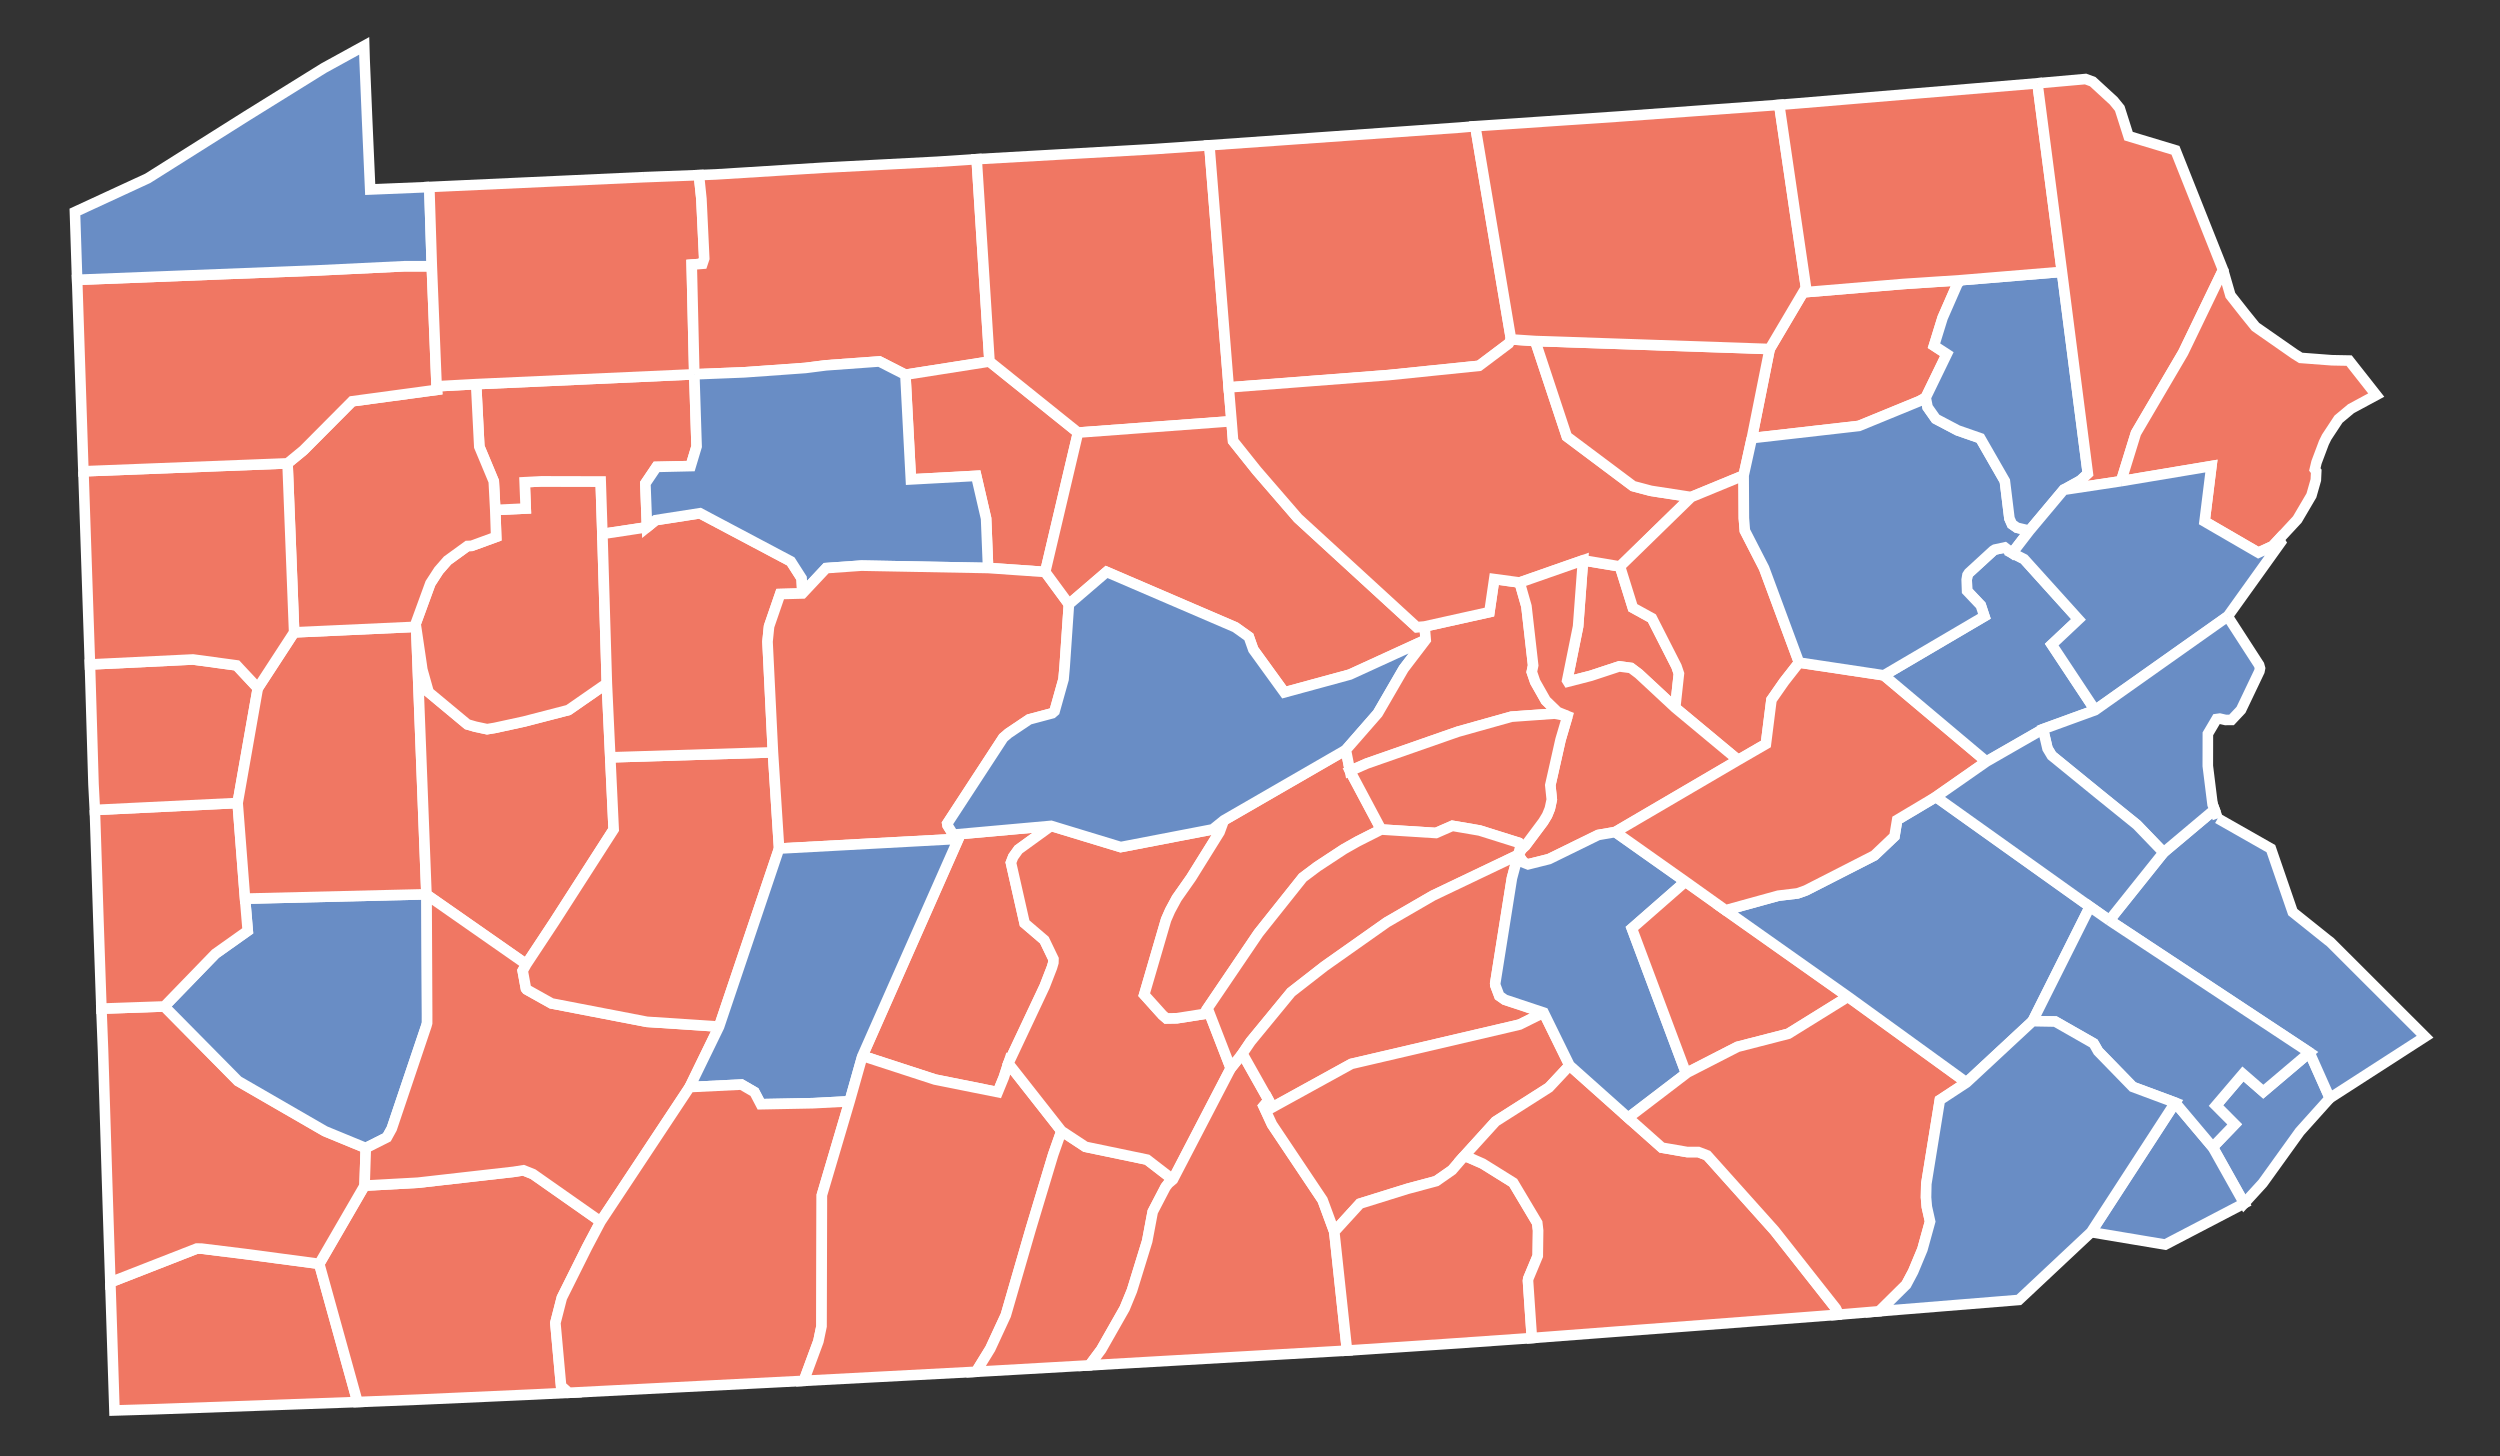
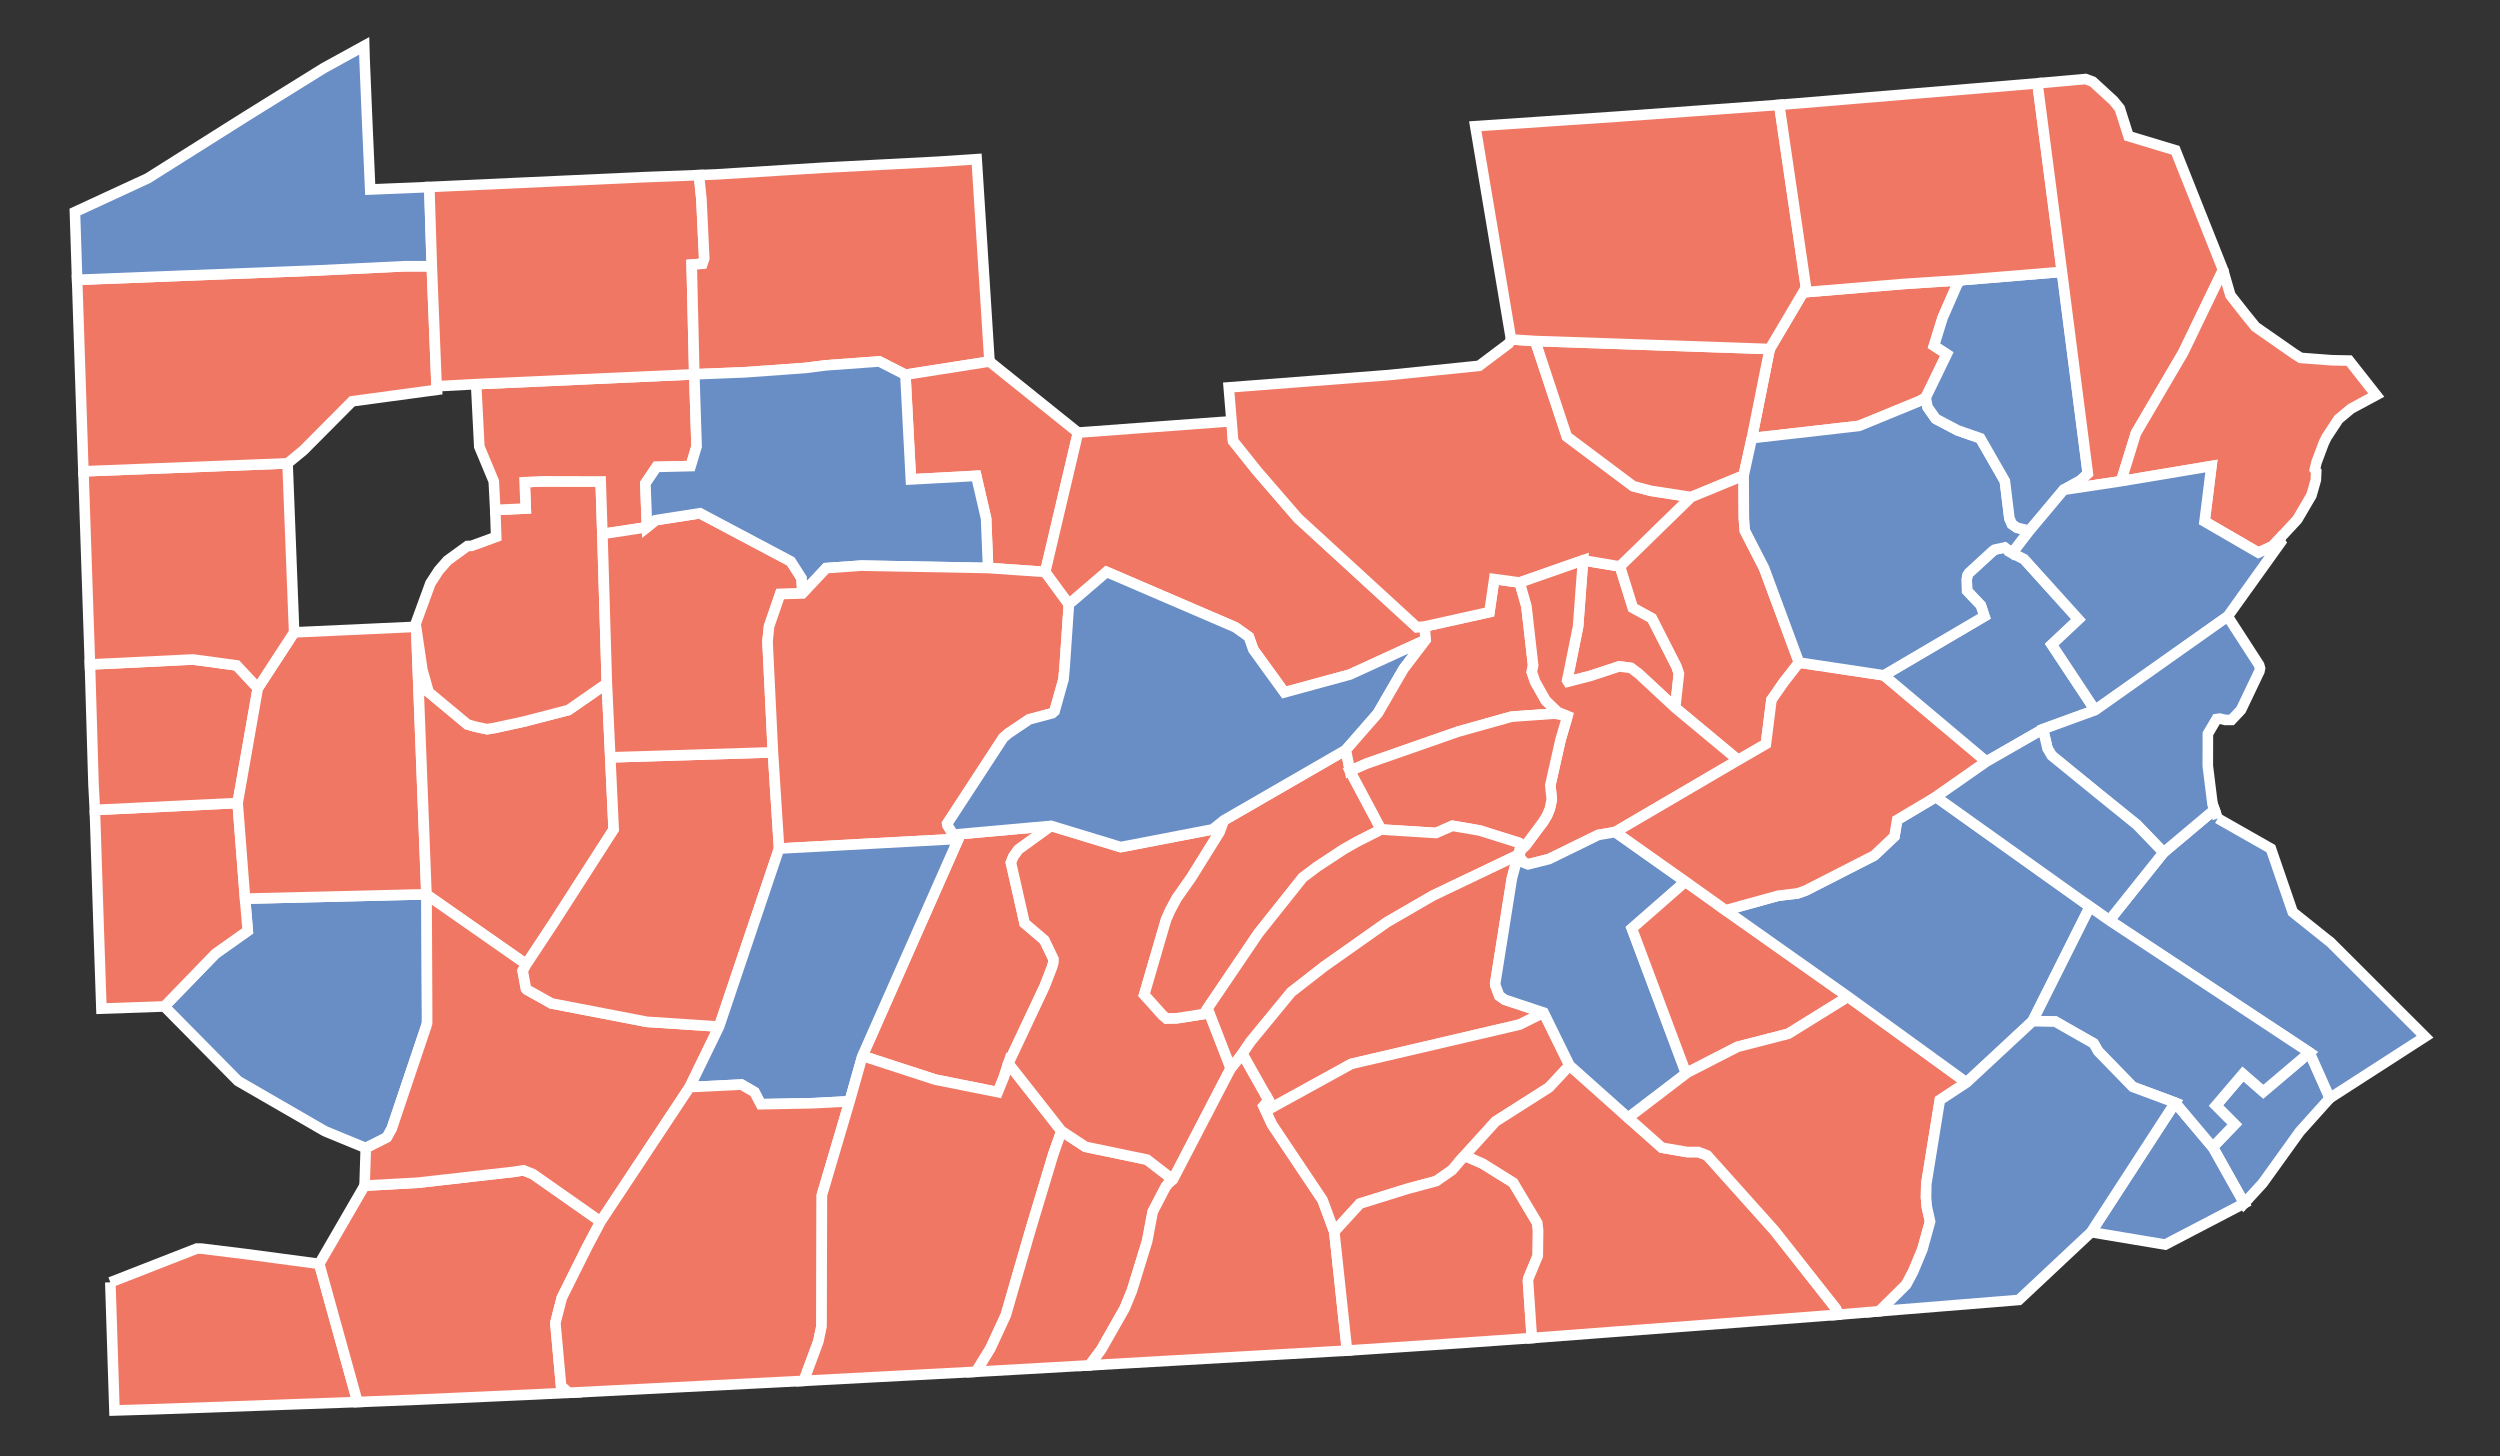
<svg xmlns="http://www.w3.org/2000/svg" xmlns:ns1="http://sodipodi.sourceforge.net/DTD/sodipodi-0.dtd" xmlns:ns2="http://www.inkscape.org/namespaces/inkscape" width="223.12" height="129.975" id="svg7095" ns1:version="0.32" ns2:version="0.46" version="1.0" ns1:docname="Pennsylvania Presidential Election Results by County, 2008.svg" ns2:output_extension="org.inkscape.output.svg.inkscape">
  <rect width="100%" height="100%" fill="#333333" stroke="none" />
  <defs id="defs7097">
    <ns2:perspective ns1:type="inkscape:persp3d" ns2:vp_x="0 : 526.18109 : 1" ns2:vp_y="0 : 1000 : 0" ns2:vp_z="744.09448 : 526.18109 : 1" ns2:persp3d-origin="372.04724 : 350.78739 : 1" id="perspective7103" />
  </defs>
  <ns1:namedview id="base" pagecolor="#ffffff" bordercolor="#666666" borderopacity="1.0" gridtolerance="10000" guidetolerance="10" objecttolerance="10" ns2:pageopacity="0.0" ns2:pageshadow="2" ns2:zoom="3.4726159" ns2:cx="129.47369" ns2:cy="60.075794" ns2:document-units="px" ns2:current-layer="layer1" showgrid="false" ns2:window-width="1024" ns2:window-height="721" ns2:window-x="-4" ns2:window-y="-4" />
  <g ns2:label="Layer 1" ns2:groupmode="layer" id="layer1" transform="translate(-339.513,-422.563)">
    <path style="font-size:12px;fill:#698dc5;fill-opacity:1;fill-rule:nonzero;stroke:#ffffff;stroke-width:0.944;stroke-miterlimit:4;stroke-dasharray:none" d="M 547.444,520.569 L 544.762,523.557 L 541.458,528.153 L 539.804,529.963 L 536.993,524.947 L 538.953,522.912 L 537.282,521.235 L 539.691,518.412 L 541.507,519.993 L 545.632,516.498 L 547.444,520.569" id="PA_Philadelphia" ns2:label="Philadelphia, PA" />
    <path style="font-size:12px;fill:#698dc5;fill-opacity:1;fill-rule:nonzero;stroke:#ffffff;stroke-width:0.944;stroke-miterlimit:4;stroke-dasharray:none" d="M 537.442,495.604 L 542.185,498.301 L 544.134,503.966 L 547.259,506.467 L 547.474,506.627 L 555.946,515.09 L 547.444,520.569 L 545.632,516.498 L 527.768,504.699 L 532.607,498.645 L 537.158,494.819 L 537.442,495.604" id="PA_Bucks" ns2:label="Bucks, PA" />
    <path style="font-size:12px;fill:#f07763;fill-opacity:1;fill-rule:nonzero;stroke:#ffffff;stroke-width:0.944;stroke-miterlimit:4;stroke-dasharray:none" d="M 349.36,537.008 L 357.069,533.996 L 357.482,533.998 L 361.39,534.479 L 368.004,535.361 L 371.423,547.69 L 353.259,548.339 L 349.727,548.445 L 349.36,537.008" id="PA_Greene" ns2:label="Greene, PA" />
    <path style="font-size:12px;fill:#f07763;fill-opacity:1;fill-rule:nonzero;stroke:#ffffff;stroke-width:0.944;stroke-miterlimit:4;stroke-dasharray:none" d="M 372.051,528.378 L 376.803,528.118 L 385.343,527.149 L 386.227,527.01 L 387.078,527.349 L 387.415,527.585 L 393.115,531.585 L 391.902,533.88 L 389.656,538.383 L 389.079,540.632 L 389.589,546.261 L 390.276,546.866 L 387.232,547.014 L 376.891,547.476 L 371.423,547.69 L 368.004,535.361 L 372.051,528.378" id="PA_Fayette" ns2:label="Fayette, PA" />
-     <path style="font-size:12px;fill:#f07763;fill-opacity:1;fill-rule:nonzero;stroke:#ffffff;stroke-width:0.944;stroke-miterlimit:4;stroke-dasharray:none" d="M 354.181,512.386 L 360.753,519.039 L 368.515,523.522 L 372.158,525.022 L 372.051,528.378 L 368.004,535.361 L 361.39,534.479 L 357.482,533.998 L 357.069,533.996 L 349.36,537.008 L 349.06,527.657 L 348.708,516.302 L 348.564,512.581 L 354.181,512.386" id="PA_Washington" ns2:label="Washington, PA" />
    <path style="font-size:12px;fill:#698dc5;fill-opacity:1;fill-rule:nonzero;stroke:#ffffff;stroke-width:0.944;stroke-miterlimit:4;stroke-dasharray:none" d="M 377.572,502.375 L 377.582,502.406 L 377.633,513.106 L 377.632,513.872 L 377.568,514.107 L 374.476,523.287 L 374.042,524.074 L 372.158,525.022 L 368.515,523.522 L 360.753,519.039 L 354.181,512.386 L 358.737,507.684 L 361.623,505.637 L 361.383,502.766 L 377.572,502.375" id="PA_Allegheny" ns2:label="Allegheny, PA" />
    <path style="font-size:12px;fill:#f07763;fill-opacity:1;fill-rule:nonzero;stroke:#ffffff;stroke-width:0.944;stroke-miterlimit:4;stroke-dasharray:none" d="M 347.977,494.849 L 360.722,494.229 L 361.383,502.766 L 361.623,505.637 L 358.737,507.684 L 354.181,512.386 L 348.564,512.581 L 348.304,504.926 L 347.977,494.849" id="PA_Beaver" ns2:label="Beaver, PA" />
    <path style="font-size:12px;fill:#f07763;fill-opacity:1;fill-rule:nonzero;stroke:#ffffff;stroke-width:0.944;stroke-miterlimit:4;stroke-dasharray:none" d="M 362.525,483.974 L 360.722,494.229 L 347.977,494.849 L 347.857,492.55 L 347.539,481.866 L 356.733,481.42 L 360.631,481.948 L 362.525,483.974" id="PA_Lawrence" ns2:label="Lawrence, PA" />
    <path style="font-size:12px;fill:#f07763;fill-opacity:1;fill-rule:nonzero;stroke:#ffffff;stroke-width:0.944;stroke-miterlimit:4;stroke-dasharray:none" d="M 376.659,478.614 L 377.572,502.375 L 361.383,502.766 L 360.722,494.229 L 362.525,483.974 L 365.764,479 L 376.507,478.51 L 376.659,478.614" id="PA_Butler" ns2:label="Butler, PA" />
    <path style="font-size:12px;fill:#f07763;fill-opacity:1;fill-rule:nonzero;stroke:#ffffff;stroke-width:0.944;stroke-miterlimit:4;stroke-dasharray:none" d="M 393.673,483.554 L 393.979,490.155 L 394.281,496.589 L 388.991,504.827 L 386.484,508.622 L 377.582,502.406 L 377.572,502.375 L 376.659,478.614 L 377.142,481.882 L 377.203,482.321 L 377.768,484.336 L 381.227,487.212 L 381.948,487.42 L 382.984,487.64 L 383.661,487.529 L 386.293,486.956 L 390.246,485.932 L 393.673,483.554" id="PA_Armstrong" ns2:label="Armstrong, PA" />
    <path style="font-size:12px;fill:#f07763;fill-opacity:1;fill-rule:nonzero;stroke:#ffffff;stroke-width:0.944;stroke-miterlimit:4;stroke-dasharray:none" d="M 383.715,468.076 L 386.432,467.948 L 386.34,465.601 L 387.813,465.524 L 393.123,465.536 L 393.274,470.219 L 393.673,483.554 L 390.246,485.932 L 386.293,486.956 L 383.661,487.529 L 382.984,487.64 L 381.948,487.42 L 381.227,487.212 L 377.768,484.336 L 377.203,482.321 L 377.142,481.882 L 376.659,478.614 L 376.507,478.51 L 377.923,474.628 L 378.666,473.48 L 379.45,472.584 L 381.232,471.292 L 381.602,471.278 L 383.795,470.477 L 383.715,468.076" id="PA_Clarion" ns2:label="Clarion, PA" />
    <path style="font-size:12px;fill:#f07763;fill-opacity:1;fill-rule:nonzero;stroke:#ffffff;stroke-width:0.944;stroke-miterlimit:4;stroke-dasharray:none" d="M 382.006,456.846 L 401.477,455.97 L 401.683,462.407 L 401.156,464.161 L 398.108,464.231 L 397.111,465.711 L 397.257,469.616 L 393.274,470.219 L 393.123,465.536 L 387.813,465.524 L 386.34,465.601 L 386.432,467.948 L 383.715,468.076 L 383.581,465.521 L 382.29,462.427 L 382.006,456.846" id="PA_Forest" ns2:label="Forest, PA" />
-     <path style="font-size:12px;fill:#f07763;fill-opacity:1;fill-rule:nonzero;stroke:#ffffff;stroke-width:0.944;stroke-miterlimit:4;stroke-dasharray:none" d="M 382.006,456.846 L 382.29,462.427 L 383.581,465.521 L 383.715,468.076 L 383.795,470.477 L 381.602,471.278 L 381.232,471.292 L 379.45,472.584 L 378.666,473.48 L 377.923,474.628 L 376.507,478.51 L 365.764,479 L 365.177,463.917 L 366.592,462.754 L 370.947,458.375 L 378.503,457.354 L 378.478,457.038 L 382.006,456.846" id="PA_Venango" ns2:label="Venango, PA" />
    <path style="font-size:12px;fill:#f07763;fill-opacity:1;fill-rule:nonzero;stroke:#ffffff;stroke-width:0.944;stroke-miterlimit:4;stroke-dasharray:none" d="M 346.958,464.625 L 365.177,463.917 L 365.764,479 L 362.525,483.974 L 360.631,481.948 L 356.733,481.42 L 347.539,481.866 L 347.527,481.482 L 346.958,464.625" id="PA_Mercer" ns2:label="Mercer, PA" />
    <path style="font-size:12px;fill:#f07763;fill-opacity:1;fill-rule:nonzero;stroke:#ffffff;stroke-width:0.944;stroke-miterlimit:4;stroke-dasharray:none" d="M 378.05,446.322 L 378.478,457.038 L 378.503,457.354 L 370.947,458.375 L 366.592,462.754 L 365.177,463.917 L 346.958,464.625 L 346.937,464.106 L 346.397,447.534 L 367.656,446.707 L 375.596,446.325 L 378.05,446.322" id="PA_Crawford" ns2:label="Crawford, PA" />
    <path style="font-size:12px;fill:#698dc5;fill-opacity:1;fill-rule:nonzero;stroke:#ffffff;stroke-width:0.944;stroke-miterlimit:4;stroke-dasharray:none" d="M 377.828,439.25 L 378.05,446.322 L 375.596,446.325 L 367.656,446.707 L 346.397,447.534 L 346.2,441.482 L 352.696,438.48 L 361.466,432.951 L 368.405,428.641 L 372.017,426.656 L 372.054,427.92 L 372.276,433.217 L 372.553,439.474 L 377.293,439.279 L 377.828,439.25" id="PA_Erie" ns2:label="Erie, PA" />
    <path style="font-size:12px;fill:#f07763;fill-opacity:1;fill-rule:nonzero;stroke:#ffffff;stroke-width:0.944;stroke-miterlimit:4;stroke-dasharray:none" d="M 386.484,508.622 L 386.162,509.202 L 386.452,510.787 L 386.528,510.882 L 388.735,512.117 L 397.251,513.759 L 403.689,514.187 L 401.062,519.583 L 393.115,531.585 L 387.415,527.585 L 387.078,527.349 L 386.227,527.01 L 385.343,527.149 L 376.803,528.118 L 372.051,528.378 L 372.158,525.022 L 374.042,524.074 L 374.476,523.287 L 377.568,514.107 L 377.632,513.872 L 377.633,513.106 L 377.582,502.406 L 386.484,508.622" id="PA_Westmoreland" ns2:label="Westmoreland, PA" />
    <path style="font-size:12px;fill:#f07763;fill-opacity:1;fill-rule:nonzero;stroke:#ffffff;stroke-width:0.944;stroke-miterlimit:4;stroke-dasharray:none" d="M 393.979,490.155 L 408.495,489.707 L 409.046,498.296 L 403.689,514.187 L 397.251,513.759 L 388.735,512.117 L 386.528,510.882 L 386.452,510.787 L 386.162,509.202 L 386.484,508.622 L 388.991,504.827 L 394.281,496.589 L 393.979,490.155" id="PA_Indiana" ns2:label="Indiana, PA" />
    <path style="font-size:12px;fill:#f07763;fill-opacity:1;fill-rule:nonzero;stroke:#ffffff;stroke-width:0.944;stroke-miterlimit:4;stroke-dasharray:none" d="M 393.274,470.219 L 397.257,469.616 L 398.032,468.984 L 401.984,468.369 L 410.09,472.666 L 411.054,474.173 L 411.128,475.527 L 409.143,475.581 L 408.181,478.376 L 408.149,478.475 L 408.013,479.831 L 408.495,489.707 L 393.979,490.155 L 393.673,483.554 L 393.274,470.219" id="PA_Jefferson" ns2:label="Jefferson, PA" />
    <path style="font-size:12px;fill:#f07763;fill-opacity:1;fill-rule:nonzero;stroke:#ffffff;stroke-width:0.944;stroke-miterlimit:4;stroke-dasharray:none" d="M 396.934,438.378 L 401.891,438.192 L 402.111,440.313 L 402.364,445.629 L 402.206,446.102 L 401.246,446.179 L 401.477,455.97 L 382.006,456.846 L 378.478,457.038 L 378.05,446.322 L 377.828,439.25 L 396.934,438.378" id="PA_Warren" ns2:label="Warren, PA" />
    <path style="font-size:12px;fill:#f07763;fill-opacity:1;fill-rule:nonzero;stroke:#ffffff;stroke-width:0.944;stroke-miterlimit:4;stroke-dasharray:none" d="M 423.153,437.001 L 426.679,436.769 L 427.824,454.828 L 420.318,456.007 L 417.997,454.823 L 413.237,455.167 L 411.398,455.402 L 405.951,455.792 L 401.477,455.97 L 401.246,446.179 L 402.206,446.102 L 402.364,445.629 L 402.111,440.313 L 401.891,438.192 L 403.428,438.128 L 413.098,437.526 L 423.153,437.001" id="PA_McKean" ns2:label="McKean, PA" />
    <path style="font-size:12px;fill:#f07763;fill-opacity:1;fill-rule:nonzero;stroke:#ffffff;stroke-width:0.944;stroke-miterlimit:4;stroke-dasharray:none" d="M 420.318,456.007 L 427.824,454.828 L 435.726,461.172 L 432.795,473.608 L 427.698,473.255 L 427.52,468.838 L 426.639,465.032 L 420.807,465.349 L 420.318,456.007" id="PA_Cameron" ns2:label="Cameron, PA" />
    <path style="font-size:12px;fill:#698dc5;fill-opacity:1;fill-rule:nonzero;stroke:#ffffff;stroke-width:0.944;stroke-miterlimit:4;stroke-dasharray:none" d="M 401.477,455.97 L 405.951,455.792 L 411.398,455.402 L 413.237,455.167 L 417.997,454.823 L 420.318,456.007 L 420.807,465.349 L 426.639,465.032 L 427.52,468.838 L 427.698,473.255 L 416.399,473.044 L 413.25,473.266 L 411.128,475.527 L 411.054,474.173 L 410.09,472.666 L 401.984,468.369 L 398.032,468.984 L 397.257,469.616 L 397.111,465.711 L 398.108,464.231 L 401.156,464.161 L 401.683,462.407 L 401.477,455.97" id="PA_Elk" ns2:label="Elk, PA" />
    <path style="font-size:12px;fill:#f07763;fill-opacity:1;fill-rule:nonzero;stroke:#ffffff;stroke-width:0.944;stroke-miterlimit:4;stroke-dasharray:none" d="M 427.698,473.255 L 432.795,473.608 L 434.912,476.489 L 434.531,482.064 L 434.432,483.185 L 433.633,486.035 L 433.42,486.221 L 431.36,486.77 L 429.502,488.019 L 429.054,488.406 L 424.053,496.067 L 424.08,496.225 L 424.591,497.054 L 425.05,497.431 L 409.046,498.296 L 408.495,489.707 L 408.013,479.831 L 408.149,478.475 L 408.181,478.376 L 409.143,475.581 L 411.128,475.527 L 413.25,473.266 L 416.399,473.044 L 427.698,473.255" id="PA_Clearfield" ns2:label="Clearfield, PA" />
    <path style="font-size:12px;fill:#f07763;fill-opacity:1;fill-rule:nonzero;stroke:#ffffff;stroke-width:0.944;stroke-miterlimit:4;stroke-dasharray:none" d="M 424.591,497.054 L 433.32,496.271 L 430.407,498.381 L 429.939,499.035 L 429.738,499.557 L 430.959,504.958 L 432.722,506.467 L 433.533,508.153 L 433.524,508.48 L 433.397,508.912 L 432.747,510.588 L 429.506,517.47 L 429.101,518.713 L 428.56,520.035 L 422.96,518.91 L 416.484,516.801 L 425.05,497.431 L 424.591,497.054" id="PA_Blair" ns2:label="Blair, PA" />
    <path style="font-size:12px;fill:#698dc5;fill-opacity:1;fill-rule:nonzero;stroke:#ffffff;stroke-width:0.944;stroke-miterlimit:4;stroke-dasharray:none" d="M 409.046,498.296 L 425.05,497.431 L 416.484,516.801 L 415.34,520.851 L 412.079,521.022 L 407.415,521.113 L 406.846,520.029 L 405.688,519.358 L 401.062,519.583 L 403.689,514.187 L 409.046,498.296" id="PA_Cambria" ns2:label="Cambria, PA" />
    <path style="font-size:12px;fill:#f07763;fill-opacity:1;fill-rule:nonzero;stroke:#ffffff;stroke-width:0.944;stroke-miterlimit:4;stroke-dasharray:none" d="M 415.34,520.851 L 412.864,529.228 L 412.832,540.93 L 412.554,542.268 L 411.25,545.8 L 390.276,546.866 L 389.589,546.261 L 389.079,540.632 L 389.656,538.383 L 391.902,533.88 L 393.115,531.585 L 401.062,519.583 L 405.688,519.358 L 406.846,520.029 L 407.415,521.113 L 412.079,521.022 L 415.34,520.851" id="PA_Somerset" ns2:label="Somerset, PA" />
    <path style="font-size:12px;fill:#f07763;fill-opacity:1;fill-rule:nonzero;stroke:#ffffff;stroke-width:0.944;stroke-miterlimit:4;stroke-dasharray:none" d="M 416.484,516.801 L 422.96,518.91 L 428.56,520.035 L 429.101,518.713 L 429.506,517.47 L 434.247,523.504 L 433.51,525.599 L 431.493,532.294 L 429.28,539.939 L 427.895,542.93 L 426.627,544.99 L 411.25,545.8 L 412.554,542.268 L 412.832,540.93 L 412.864,529.228 L 415.34,520.851 L 416.484,516.801" id="PA_Bedford" ns2:label="Bedford, PA" />
    <path style="font-size:12px;fill:#f07763;fill-opacity:1;fill-rule:nonzero;stroke:#ffffff;stroke-width:0.944;stroke-miterlimit:4;stroke-dasharray:none" d="M 434.247,523.504 L 436.387,524.914 L 441.885,526.059 L 444.194,527.838 L 443.784,528.186 L 443.541,528.5 L 442.39,530.711 L 441.896,533.336 L 440.54,537.741 L 439.887,539.332 L 437.796,543.011 L 436.747,544.418 L 427.985,544.916 L 426.627,544.99 L 427.895,542.93 L 429.28,539.939 L 431.493,532.294 L 433.51,525.599 L 434.247,523.504" id="PA_Fulton" ns2:label="Fulton, PA" />
    <path style="font-size:12px;fill:#f07763;fill-opacity:1;fill-rule:nonzero;stroke:#ffffff;stroke-width:0.944;stroke-miterlimit:4;stroke-dasharray:none" d="M 433.32,496.271 L 439.534,498.162 L 447.749,496.579 L 448.741,495.776 L 448.358,496.824 L 445.817,500.905 L 444.533,502.734 L 443.939,503.835 L 443.582,504.651 L 441.63,511.336 L 443.271,513.16 L 443.615,513.455 L 444.545,513.44 L 446.949,513.061 L 447.284,512.553 L 449.356,517.903 L 444.194,527.838 L 441.885,526.059 L 436.387,524.914 L 434.247,523.504 L 429.506,517.47 L 432.747,510.588 L 433.397,508.912 L 433.524,508.48 L 433.533,508.153 L 432.722,506.467 L 430.959,504.958 L 429.738,499.557 L 429.939,499.035 L 430.407,498.381 L 433.32,496.271" id="PA_Huntingdon" ns2:label="Huntingdon, PA" />
    <path style="font-size:12px;fill:#f07763;fill-opacity:1;fill-rule:nonzero;stroke:#ffffff;stroke-width:0.944;stroke-miterlimit:4;stroke-dasharray:none" d="M 449.356,517.903 L 450.395,516.598 L 452.736,520.757 L 452.284,521.291 L 453.036,522.918 L 457.552,529.666 L 458.594,532.491 L 459.732,543.098 L 459.382,543.122 L 436.747,544.418 L 437.796,543.011 L 439.887,539.332 L 440.54,537.741 L 441.896,533.336 L 442.39,530.711 L 443.541,528.5 L 443.784,528.186 L 444.194,527.838 L 449.356,517.903" id="PA_Franklin" ns2:label="Franklin, PA" />
    <path style="font-size:12px;fill:#f07763;fill-opacity:1;fill-rule:nonzero;stroke:#ffffff;stroke-width:0.944;stroke-miterlimit:4;stroke-dasharray:none" d="M 459.626,489.492 L 459.996,491.367 L 462.779,496.596 L 460.665,497.665 L 459.448,498.353 L 457.084,499.905 L 455.781,500.884 L 451.833,505.842 L 447.284,512.553 L 446.949,513.061 L 444.545,513.44 L 443.615,513.455 L 443.271,513.16 L 441.63,511.336 L 443.582,504.651 L 443.939,503.835 L 444.533,502.734 L 445.817,500.905 L 448.358,496.824 L 448.741,495.776 L 459.626,489.492" id="PA_Mifflin" ns2:label="Mifflin, PA" />
-     <path style="font-size:12px;fill:#f07763;fill-opacity:1;fill-rule:nonzero;stroke:#ffffff;stroke-width:0.944;stroke-miterlimit:4;stroke-dasharray:none" d="M 447.447,435.528 L 449.175,457.137 L 449.425,460.157 L 435.726,461.172 L 427.824,454.828 L 426.679,436.769 L 442.57,435.868 L 447.447,435.528" id="PA_Potter" ns2:label="Potter, PA" />
    <path style="font-size:12px;fill:#f07763;fill-opacity:1;fill-rule:nonzero;stroke:#ffffff;stroke-width:0.944;stroke-miterlimit:4;stroke-dasharray:none" d="M 449.425,460.157 L 449.564,461.918 L 451.675,464.562 L 455.353,468.814 L 465.955,478.534 L 466.656,478.475 L 466.754,479.666 L 459.988,482.765 L 454.137,484.358 L 451.366,480.53 L 450.968,479.403 L 449.765,478.546 L 438.272,473.605 L 434.912,476.489 L 432.795,473.608 L 435.726,461.172 L 449.425,460.157" id="PA_Clinton" ns2:label="Clinton, PA" />
    <path style="font-size:12px;fill:#698dc5;fill-opacity:1;fill-rule:nonzero;stroke:#ffffff;stroke-width:0.944;stroke-miterlimit:4;stroke-dasharray:none" d="M 434.912,476.489 L 438.272,473.605 L 449.765,478.546 L 450.968,479.403 L 451.366,480.53 L 454.137,484.358 L 459.988,482.765 L 466.754,479.666 L 464.785,482.249 L 462.475,486.232 L 459.626,489.492 L 448.741,495.776 L 447.749,496.579 L 439.534,498.162 L 433.32,496.271 L 424.591,497.054 L 424.08,496.225 L 424.053,496.067 L 429.054,488.406 L 429.502,488.019 L 431.36,486.77 L 433.42,486.221 L 433.633,486.035 L 434.432,483.185 L 434.531,482.064 L 434.912,476.489" id="PA_Centre" ns2:label="Centre, PA" />
    <path style="font-size:12px;fill:#f07763;fill-opacity:1;fill-rule:nonzero;stroke:#ffffff;stroke-width:0.944;stroke-miterlimit:4;stroke-dasharray:none" d="M 466.656,478.475 L 472.441,477.189 L 472.87,474.243 L 475.139,474.551 L 475.743,476.67 L 476.343,481.95 L 476.223,482.531 L 476.524,483.414 L 477.47,485.084 L 478.526,486.106 L 479.411,486.469 L 478.26,486.252 L 474.408,486.526 L 469.64,487.863 L 461.504,490.706 L 459.996,491.367 L 459.626,489.492 L 462.475,486.232 L 464.785,482.249 L 466.754,479.666 L 466.656,478.475" id="PA_Union" ns2:label="Union, PA" />
    <path style="font-size:12px;fill:#f07763;fill-opacity:1;fill-rule:nonzero;stroke:#ffffff;stroke-width:0.944;stroke-miterlimit:4;stroke-dasharray:none" d="M 480.794,472.571 L 484.093,473.119 L 485.241,476.801 L 486.945,477.739 L 489.138,482.044 L 489.353,482.683 L 489.022,485.727 L 485.764,482.697 L 485.069,482.176 L 484.023,482.039 L 481.497,482.873 L 479.447,483.401 L 479.38,483.293 L 480.355,478.473 L 480.794,472.571" id="PA_Montour" ns2:label="Montour, PA" />
-     <path style="font-size:12px;fill:#f07763;fill-opacity:1;fill-rule:nonzero;stroke:#ffffff;stroke-width:0.944;stroke-miterlimit:4;stroke-dasharray:none" d="M 471.178,433.827 L 474.373,452.857 L 474.163,453.224 L 471.52,455.211 L 463.43,456.04 L 449.175,457.137 L 447.447,435.528 L 469.832,433.946 L 471.178,433.827" id="PA_Tioga" ns2:label="Tioga, PA" />
    <path style="font-size:12px;fill:#f07763;fill-opacity:1;fill-rule:nonzero;stroke:#ffffff;stroke-width:0.944;stroke-miterlimit:4;stroke-dasharray:none" d="M 474.373,452.857 L 476.528,452.999 L 479.349,461.519 L 485.265,465.949 L 486.853,466.37 L 490.446,466.924 L 484.093,473.119 L 480.794,472.571 L 475.139,474.551 L 472.87,474.243 L 472.441,477.189 L 466.656,478.475 L 465.955,478.534 L 455.353,468.814 L 451.675,464.562 L 449.564,461.918 L 449.425,460.157 L 449.175,457.137 L 463.43,456.04 L 471.52,455.211 L 474.163,453.224 L 474.373,452.857" id="PA_Lycoming" ns2:label="Lycoming, PA" />
    <path style="font-size:12px;fill:#f07763;fill-opacity:1;fill-rule:nonzero;stroke:#ffffff;stroke-width:0.944;stroke-miterlimit:4;stroke-dasharray:none" d="M 500.693,448.227 L 500.754,448.629 L 509.35,447.91 L 514.507,447.57 L 514.215,447.893 L 512.886,450.928 L 512.116,453.417 L 513.263,454.163 L 511.378,458.047 L 510.825,458.361 L 505.42,460.576 L 495.862,461.668 L 497.453,453.712 L 500.693,448.227" id="PA_Wyoming" ns2:label="Wyoming, PA" />
    <path style="font-size:12px;fill:#f07763;fill-opacity:1;fill-rule:nonzero;stroke:#ffffff;stroke-width:0.944;stroke-miterlimit:4;stroke-dasharray:none" d="M 476.528,452.999 L 497.453,453.712 L 495.862,461.668 L 495.129,464.994 L 490.446,466.924 L 486.853,466.37 L 485.265,465.949 L 479.349,461.519 L 476.528,452.999" id="PA_Sullivan" ns2:label="Sullivan, PA" />
    <path style="font-size:12px;fill:#f07763;fill-opacity:1;fill-rule:nonzero;stroke:#ffffff;stroke-width:0.944;stroke-miterlimit:4;stroke-dasharray:none" d="M 495.129,464.994 L 495.15,468.813 L 495.237,469.925 L 496.955,473.27 L 500.076,481.696 L 498.741,483.404 L 497.612,485.025 L 497.116,488.964 L 494.638,490.398 L 489.022,485.727 L 489.353,482.683 L 489.138,482.044 L 486.945,477.739 L 485.241,476.801 L 484.093,473.119 L 490.446,466.924 L 495.129,464.994" id="PA_Columbia" ns2:label="Columbia, PA" />
    <path style="font-size:12px;fill:#f07763;fill-opacity:1;fill-rule:nonzero;stroke:#ffffff;stroke-width:0.944;stroke-miterlimit:4;stroke-dasharray:none" d="M 475.139,474.551 L 480.794,472.571 L 480.355,478.473 L 479.38,483.293 L 479.447,483.401 L 481.497,482.873 L 484.023,482.039 L 485.069,482.176 L 485.764,482.697 L 489.022,485.727 L 494.638,490.398 L 483.673,496.82 L 482.147,497.084 L 477.762,499.234 L 476.06,499.66 L 475.889,499.704 L 475.496,499.55 L 475.008,498.86 L 475.327,498.334 L 475.645,498.044 L 477.248,495.896 L 477.591,495.329 L 477.835,494.728 L 478.007,493.921 L 477.875,492.641 L 478.789,488.579 L 479.411,486.469 L 478.526,486.106 L 477.47,485.084 L 476.524,483.414 L 476.223,482.531 L 476.343,481.95 L 475.743,476.67 L 475.139,474.551" id="PA_Northumberland" ns2:label="Northumberland, PA" />
    <path style="font-size:12px;fill:#f07763;fill-opacity:1;fill-rule:nonzero;stroke:#ffffff;stroke-width:0.944;stroke-miterlimit:4;stroke-dasharray:none" d="M 479.411,486.469 L 478.789,488.579 L 477.875,492.641 L 478.007,493.921 L 477.835,494.728 L 477.591,495.329 L 477.248,495.896 L 475.645,498.044 L 475.327,498.334 L 475.256,497.975 L 475.078,497.786 L 471.572,496.684 L 469.136,496.266 L 467.671,496.907 L 462.779,496.596 L 459.996,491.367 L 461.504,490.706 L 469.64,487.863 L 474.408,486.526 L 478.26,486.252 L 479.411,486.469" id="PA_Snyder" ns2:label="Snyder, PA" />
    <path style="font-size:12px;fill:#f07763;fill-opacity:1;fill-rule:nonzero;stroke:#ffffff;stroke-width:0.944;stroke-miterlimit:4;stroke-dasharray:none" d="M 475.327,498.334 L 475.008,498.86 L 467.391,502.496 L 463.278,504.88 L 457.719,508.802 L 454.742,511.121 L 451.13,515.515 L 450.395,516.598 L 449.356,517.903 L 447.284,512.553 L 451.833,505.842 L 455.781,500.884 L 457.084,499.905 L 459.448,498.353 L 460.665,497.665 L 462.779,496.596 L 467.671,496.907 L 469.136,496.266 L 471.572,496.684 L 475.078,497.786 L 475.256,497.975 L 475.327,498.334" id="PA_Juniata" ns2:label="Juniata, PA" />
    <path style="font-size:12px;fill:#f07763;fill-opacity:1;fill-rule:nonzero;stroke:#ffffff;stroke-width:0.944;stroke-miterlimit:4;stroke-dasharray:none" d="M 477.281,512.937 L 475.138,514.002 L 473.511,514.386 L 460.118,517.514 L 453.07,521.394 L 452.736,520.757 L 450.395,516.598 L 451.13,515.515 L 454.742,511.121 L 457.719,508.802 L 463.278,504.88 L 467.391,502.496 L 475.008,498.86 L 474.449,500.942 L 472.958,510.328 L 472.969,510.495 L 473.325,511.44 L 473.814,511.784 L 477.281,512.937" id="PA_Perry" ns2:label="Perry, PA" />
    <path style="font-size:12px;fill:#f07763;fill-opacity:1;fill-rule:nonzero;stroke:#ffffff;stroke-width:0.944;stroke-miterlimit:4;stroke-dasharray:none" d="M 477.281,512.937 L 479.594,517.652 L 477.757,519.618 L 472.992,522.65 L 470.161,525.769 L 469.106,526.991 L 467.696,527.974 L 465.119,528.665 L 460.88,529.987 L 458.594,532.491 L 457.552,529.666 L 453.036,522.918 L 452.284,521.291 L 452.736,520.757 L 453.07,521.394 L 460.118,517.514 L 473.511,514.386 L 475.138,514.002 L 477.281,512.937" id="PA_Cumberland" ns2:label="Cumberland, PA" />
    <path style="font-size:12px;fill:#f07763;fill-opacity:1;fill-rule:nonzero;stroke:#ffffff;stroke-width:0.944;stroke-miterlimit:4;stroke-dasharray:none" d="M 470.161,525.769 L 470.566,525.855 L 471.841,526.416 L 474.569,528.116 L 476.709,531.707 L 476.786,532.381 L 476.755,534.649 L 475.908,536.679 L 475.883,536.871 L 476.229,541.981 L 468.434,542.525 L 459.732,543.098 L 458.594,532.491 L 460.88,529.987 L 465.119,528.665 L 467.696,527.974 L 469.106,526.991 L 470.161,525.769" id="PA_Adams" ns2:label="Adams, PA" />
    <path style="font-size:12px;fill:#f07763;fill-opacity:1;fill-rule:nonzero;stroke:#ffffff;stroke-width:0.944;stroke-miterlimit:4;stroke-dasharray:none" d="M 479.594,517.652 L 484.826,522.321 L 487.83,524.989 L 490.106,525.382 L 491.083,525.377 L 491.873,525.679 L 497.888,532.395 L 503.371,539.351 L 503.527,539.674 L 503.498,539.902 L 491.672,540.811 L 483.864,541.401 L 476.229,541.981 L 475.883,536.871 L 475.908,536.679 L 476.755,534.649 L 476.786,532.381 L 476.709,531.707 L 474.569,528.116 L 471.841,526.416 L 470.566,525.855 L 470.161,525.769 L 472.992,522.65 L 477.757,519.618 L 479.594,517.652" id="PA_York" ns2:label="York, PA" />
    <path style="font-size:12px;fill:#698dc5;fill-opacity:1;fill-rule:nonzero;stroke:#ffffff;stroke-width:0.944;stroke-miterlimit:4;stroke-dasharray:none" d="M 483.673,496.82 L 489.932,501.243 L 485.153,505.426 L 489.99,518.346 L 490.116,518.282 L 484.826,522.321 L 479.594,517.652 L 477.281,512.937 L 473.814,511.784 L 473.325,511.44 L 472.969,510.495 L 472.958,510.328 L 474.449,500.942 L 475.008,498.86 L 475.496,499.55 L 475.889,499.704 L 476.06,499.66 L 477.762,499.234 L 482.147,497.084 L 483.673,496.82" id="PA_Dauphin" ns2:label="Dauphin, PA" />
    <path style="font-size:12px;fill:#f07763;fill-opacity:1;fill-rule:nonzero;stroke:#ffffff;stroke-width:0.944;stroke-miterlimit:4;stroke-dasharray:none" d="M 489.932,501.243 L 493.518,503.8 L 504.445,511.518 L 499.118,514.823 L 494.582,515.991 L 490.116,518.282 L 489.99,518.346 L 485.153,505.426 L 489.932,501.243" id="PA_Lebanon" ns2:label="Lebanon, PA" />
    <path style="font-size:12px;fill:#f07763;fill-opacity:1;fill-rule:nonzero;stroke:#ffffff;stroke-width:0.944;stroke-miterlimit:4;stroke-dasharray:none" d="M 504.445,511.518 L 515.022,519.176 L 512.641,520.74 L 511.432,528.218 L 511.407,529.427 L 511.478,530.269 L 511.771,531.581 L 511.085,534.067 L 510.259,536.051 L 509.639,537.215 L 507.24,539.591 L 503.732,539.884 L 503.498,539.902 L 503.527,539.674 L 503.371,539.351 L 497.888,532.395 L 491.873,525.679 L 491.083,525.377 L 490.106,525.382 L 487.83,524.989 L 484.826,522.321 L 490.116,518.282 L 494.582,515.991 L 499.118,514.823 L 504.445,511.518" id="PA_Lancaster" ns2:label="Lancaster, PA" />
    <path style="font-size:12px;fill:#698dc5;fill-opacity:1;fill-rule:nonzero;stroke:#ffffff;stroke-width:0.944;stroke-miterlimit:4;stroke-dasharray:none" d="M 526.034,503.482 L 520.917,513.698 L 515.022,519.176 L 504.445,511.518 L 493.518,503.8 L 498.221,502.502 L 499.939,502.296 L 500.689,502.029 L 506.794,498.91 L 508.59,497.204 L 508.833,495.74 L 512.288,493.682 L 526.034,503.482" id="PA_Berks" ns2:label="Berks, PA" />
    <path style="font-size:12px;fill:#f07763;fill-opacity:1;fill-rule:nonzero;stroke:#ffffff;stroke-width:0.944;stroke-miterlimit:4;stroke-dasharray:none" d="M 500.076,481.696 L 507.648,482.836 L 516.799,490.533 L 512.288,493.682 L 508.833,495.74 L 508.59,497.204 L 506.794,498.91 L 500.689,502.029 L 499.939,502.296 L 498.221,502.502 L 493.518,503.8 L 489.932,501.243 L 483.673,496.82 L 494.638,490.398 L 497.116,488.964 L 497.612,485.025 L 498.741,483.404 L 500.076,481.696" id="PA_Schuylkill" ns2:label="Schuylkill, PA" />
    <path style="font-size:12px;fill:#698dc5;fill-opacity:1;fill-rule:nonzero;stroke:#ffffff;stroke-width:0.944;stroke-miterlimit:4;stroke-dasharray:none" d="M 507.648,482.836 L 516.617,477.565 L 516.295,476.591 L 515.071,475.3 L 515.036,474.297 L 515.104,473.893 L 515.232,473.697 L 517.404,471.704 L 517.56,471.61 L 518.432,471.422 L 519.096,471.925 L 520.157,472.461 L 525.016,477.844 L 522.627,480.092 L 526.5,485.942 L 521.844,487.637 L 516.799,490.533 L 507.648,482.836" id="PA_Carbon" ns2:label="Carbon, PA" />
    <path style="font-size:12px;fill:#698dc5;fill-opacity:1;fill-rule:nonzero;stroke:#ffffff;stroke-width:0.944;stroke-miterlimit:4;stroke-dasharray:none" d="M 495.862,461.668 L 505.42,460.576 L 510.825,458.361 L 511.378,458.047 L 511.546,458.905 L 512.276,459.943 L 514.237,460.976 L 516.249,461.677 L 518.443,465.5 L 518.851,468.835 L 519.079,469.348 L 519.524,469.66 L 520.635,469.923 L 519.096,471.925 L 518.432,471.422 L 517.56,471.61 L 517.404,471.704 L 515.232,473.697 L 515.104,473.893 L 515.036,474.297 L 515.071,475.3 L 516.295,476.591 L 516.617,477.565 L 507.648,482.836 L 500.076,481.696 L 496.955,473.27 L 495.237,469.925 L 495.15,468.813 L 495.129,464.994 L 495.862,461.668" id="PA_Luzerne" ns2:label="Luzerne, PA" />
    <path style="font-size:12px;fill:#698dc5;fill-opacity:1;fill-rule:nonzero;stroke:#ffffff;stroke-width:0.944;stroke-miterlimit:4;stroke-dasharray:none" d="M 514.507,447.57 L 523.537,446.823 L 525.849,464.835 L 525.191,465.445 L 523.686,466.28 L 520.635,469.923 L 519.524,469.66 L 519.079,469.348 L 518.851,468.835 L 518.443,465.5 L 516.249,461.677 L 514.237,460.976 L 512.276,459.943 L 511.546,458.905 L 511.378,458.047 L 513.263,454.163 L 512.116,453.417 L 512.886,450.928 L 514.215,447.893 L 514.507,447.57" id="PA_Lackawanna" ns2:label="Lackawanna, PA" />
    <path style="font-size:12px;fill:#f07763;fill-opacity:1;fill-rule:nonzero;stroke:#ffffff;stroke-width:0.944;stroke-miterlimit:4;stroke-dasharray:none" d="M 484.01,432.961 L 498.306,431.921 L 500.693,448.227 L 497.453,453.712 L 476.528,452.999 L 474.373,452.857 L 471.178,433.827 L 484.01,432.961" id="PA_Bradford" ns2:label="Bradford, PA" />
    <path style="font-size:12px;fill:#f07763;fill-opacity:1;fill-rule:nonzero;stroke:#ffffff;stroke-width:0.944;stroke-miterlimit:4;stroke-dasharray:none" d="M 499.727,431.808 L 521.351,429.998 L 523.537,446.823 L 514.507,447.57 L 509.35,447.91 L 500.754,448.629 L 500.693,448.227 L 498.306,431.921 L 499.727,431.808" id="PA_Susquehanna" ns2:label="Susquehanna, PA" />
    <path style="font-size:12px;fill:#f07763;fill-opacity:1;fill-rule:nonzero;stroke:#ffffff;stroke-width:0.944;stroke-miterlimit:4;stroke-dasharray:none" d="M 521.351,429.998 L 525.648,429.616 L 526.284,429.85 L 528.152,431.567 L 528.695,432.235 L 529.483,434.714 L 533.669,435.975 L 537.918,446.656 L 534.362,454.027 L 530.141,461.218 L 528.815,465.506 L 523.686,466.28 L 525.191,465.445 L 525.849,464.835 L 523.537,446.823 L 521.351,429.998" id="PA_Wayne" ns2:label="Wayne, PA" />
    <path style="font-size:12px;fill:#f07763;fill-opacity:1;fill-rule:nonzero;stroke:#ffffff;stroke-width:0.944;stroke-miterlimit:4;stroke-dasharray:none" d="M 537.918,446.656 L 538.573,448.918 L 539.881,450.581 L 540.81,451.73 L 544.277,454.146 L 544.846,454.504 L 547.611,454.714 L 549.165,454.744 L 551.588,457.823 L 549.333,459.039 L 548.217,459.972 L 547.16,461.577 L 546.915,462.075 L 546.255,463.831 L 546.106,464.46 L 546.232,464.627 L 546.196,465.403 L 545.803,466.781 L 544.543,468.926 L 542.897,470.7 L 542.335,471.305 L 541.066,471.887 L 536.265,469.102 L 536.878,464.157 L 528.815,465.506 L 530.141,461.218 L 534.362,454.027 L 537.918,446.656" id="PA_Pike" ns2:label="Pike, PA" />
    <path style="font-size:12px;fill:#698dc5;fill-opacity:1;fill-rule:nonzero;stroke:#ffffff;stroke-width:0.944;stroke-miterlimit:4;stroke-dasharray:none" d="M 528.815,465.506 L 536.878,464.157 L 536.265,469.102 L 541.066,471.887 L 542.335,471.305 L 542.897,470.7 L 543.061,470.969 L 538.33,477.575 L 526.5,485.942 L 522.627,480.092 L 525.016,477.844 L 520.157,472.461 L 519.096,471.925 L 520.635,469.923 L 523.686,466.28 L 528.815,465.506" id="PA_Monroe" ns2:label="Monroe, PA" />
    <path style="font-size:12px;fill:#698dc5;fill-opacity:1;fill-rule:nonzero;stroke:#ffffff;stroke-width:0.944;stroke-miterlimit:4;stroke-dasharray:none" d="M 538.33,477.575 L 541.135,481.912 L 541.215,482.202 L 541.161,482.475 L 539.518,485.918 L 538.675,486.814 L 538.137,486.817 L 537.622,486.698 L 537.337,486.738 L 536.561,488.055 L 536.555,490.92 L 536.982,494.365 L 537.158,494.819 L 532.607,498.645 L 530.226,496.172 L 526.894,493.479 L 522.632,490.005 L 522.248,489.365 L 521.844,487.637 L 526.5,485.942 L 538.33,477.575" id="PA_Northampton" ns2:label="Northampton, PA" />
    <path style="font-size:12px;fill:#698dc5;fill-opacity:1;fill-rule:nonzero;stroke:#ffffff;stroke-width:0.944;stroke-miterlimit:4;stroke-dasharray:none" d="M 521.844,487.637 L 522.248,489.365 L 522.632,490.005 L 526.894,493.479 L 530.226,496.172 L 532.607,498.645 L 527.768,504.699 L 526.034,503.482 L 512.288,493.682 L 516.799,490.533 L 521.844,487.637" id="PA_Lehigh" ns2:label="Lehigh, PA" />
    <path style="font-size:12px;fill:#698dc5;fill-opacity:1;fill-rule:nonzero;stroke:#ffffff;stroke-width:0.944;stroke-miterlimit:4;stroke-dasharray:none" d="M 533.644,520.974 L 536.993,524.947 L 539.804,529.963 L 532.756,533.64 L 526.141,532.533 L 533.644,520.974" id="PA_Delaware" ns2:label="Delaware, PA" />
    <path style="font-size:12px;fill:#698dc5;fill-opacity:1;fill-rule:nonzero;stroke:#ffffff;stroke-width:0.944;stroke-miterlimit:4;stroke-dasharray:none" d="M 527.768,504.699 L 545.632,516.498 L 541.507,519.993 L 539.691,518.412 L 537.282,521.235 L 538.953,522.912 L 536.993,524.947 L 533.644,520.974 L 529.86,519.566 L 526.768,516.389 L 526.463,515.852 L 526.366,515.688 L 522.938,513.734 L 520.917,513.698 L 526.034,503.482 L 527.768,504.699" id="PA_Montgomery" ns2:label="Montgomery, PA" />
    <path style="font-size:12px;fill:#698dc5;fill-opacity:1;fill-rule:nonzero;stroke:#ffffff;stroke-width:0.944;stroke-miterlimit:4;stroke-dasharray:none" d="M 520.917,513.698 L 522.938,513.734 L 526.366,515.688 L 526.463,515.852 L 526.768,516.389 L 529.86,519.566 L 533.644,520.974 L 526.141,532.533 L 519.694,538.58 L 507.24,539.591 L 509.639,537.215 L 510.259,536.051 L 511.085,534.067 L 511.771,531.581 L 511.478,530.269 L 511.407,529.427 L 511.432,528.218 L 512.641,520.74 L 515.022,519.176 L 520.917,513.698" id="PA_Chester" ns2:label="Chester, PA" />
  </g>
</svg>